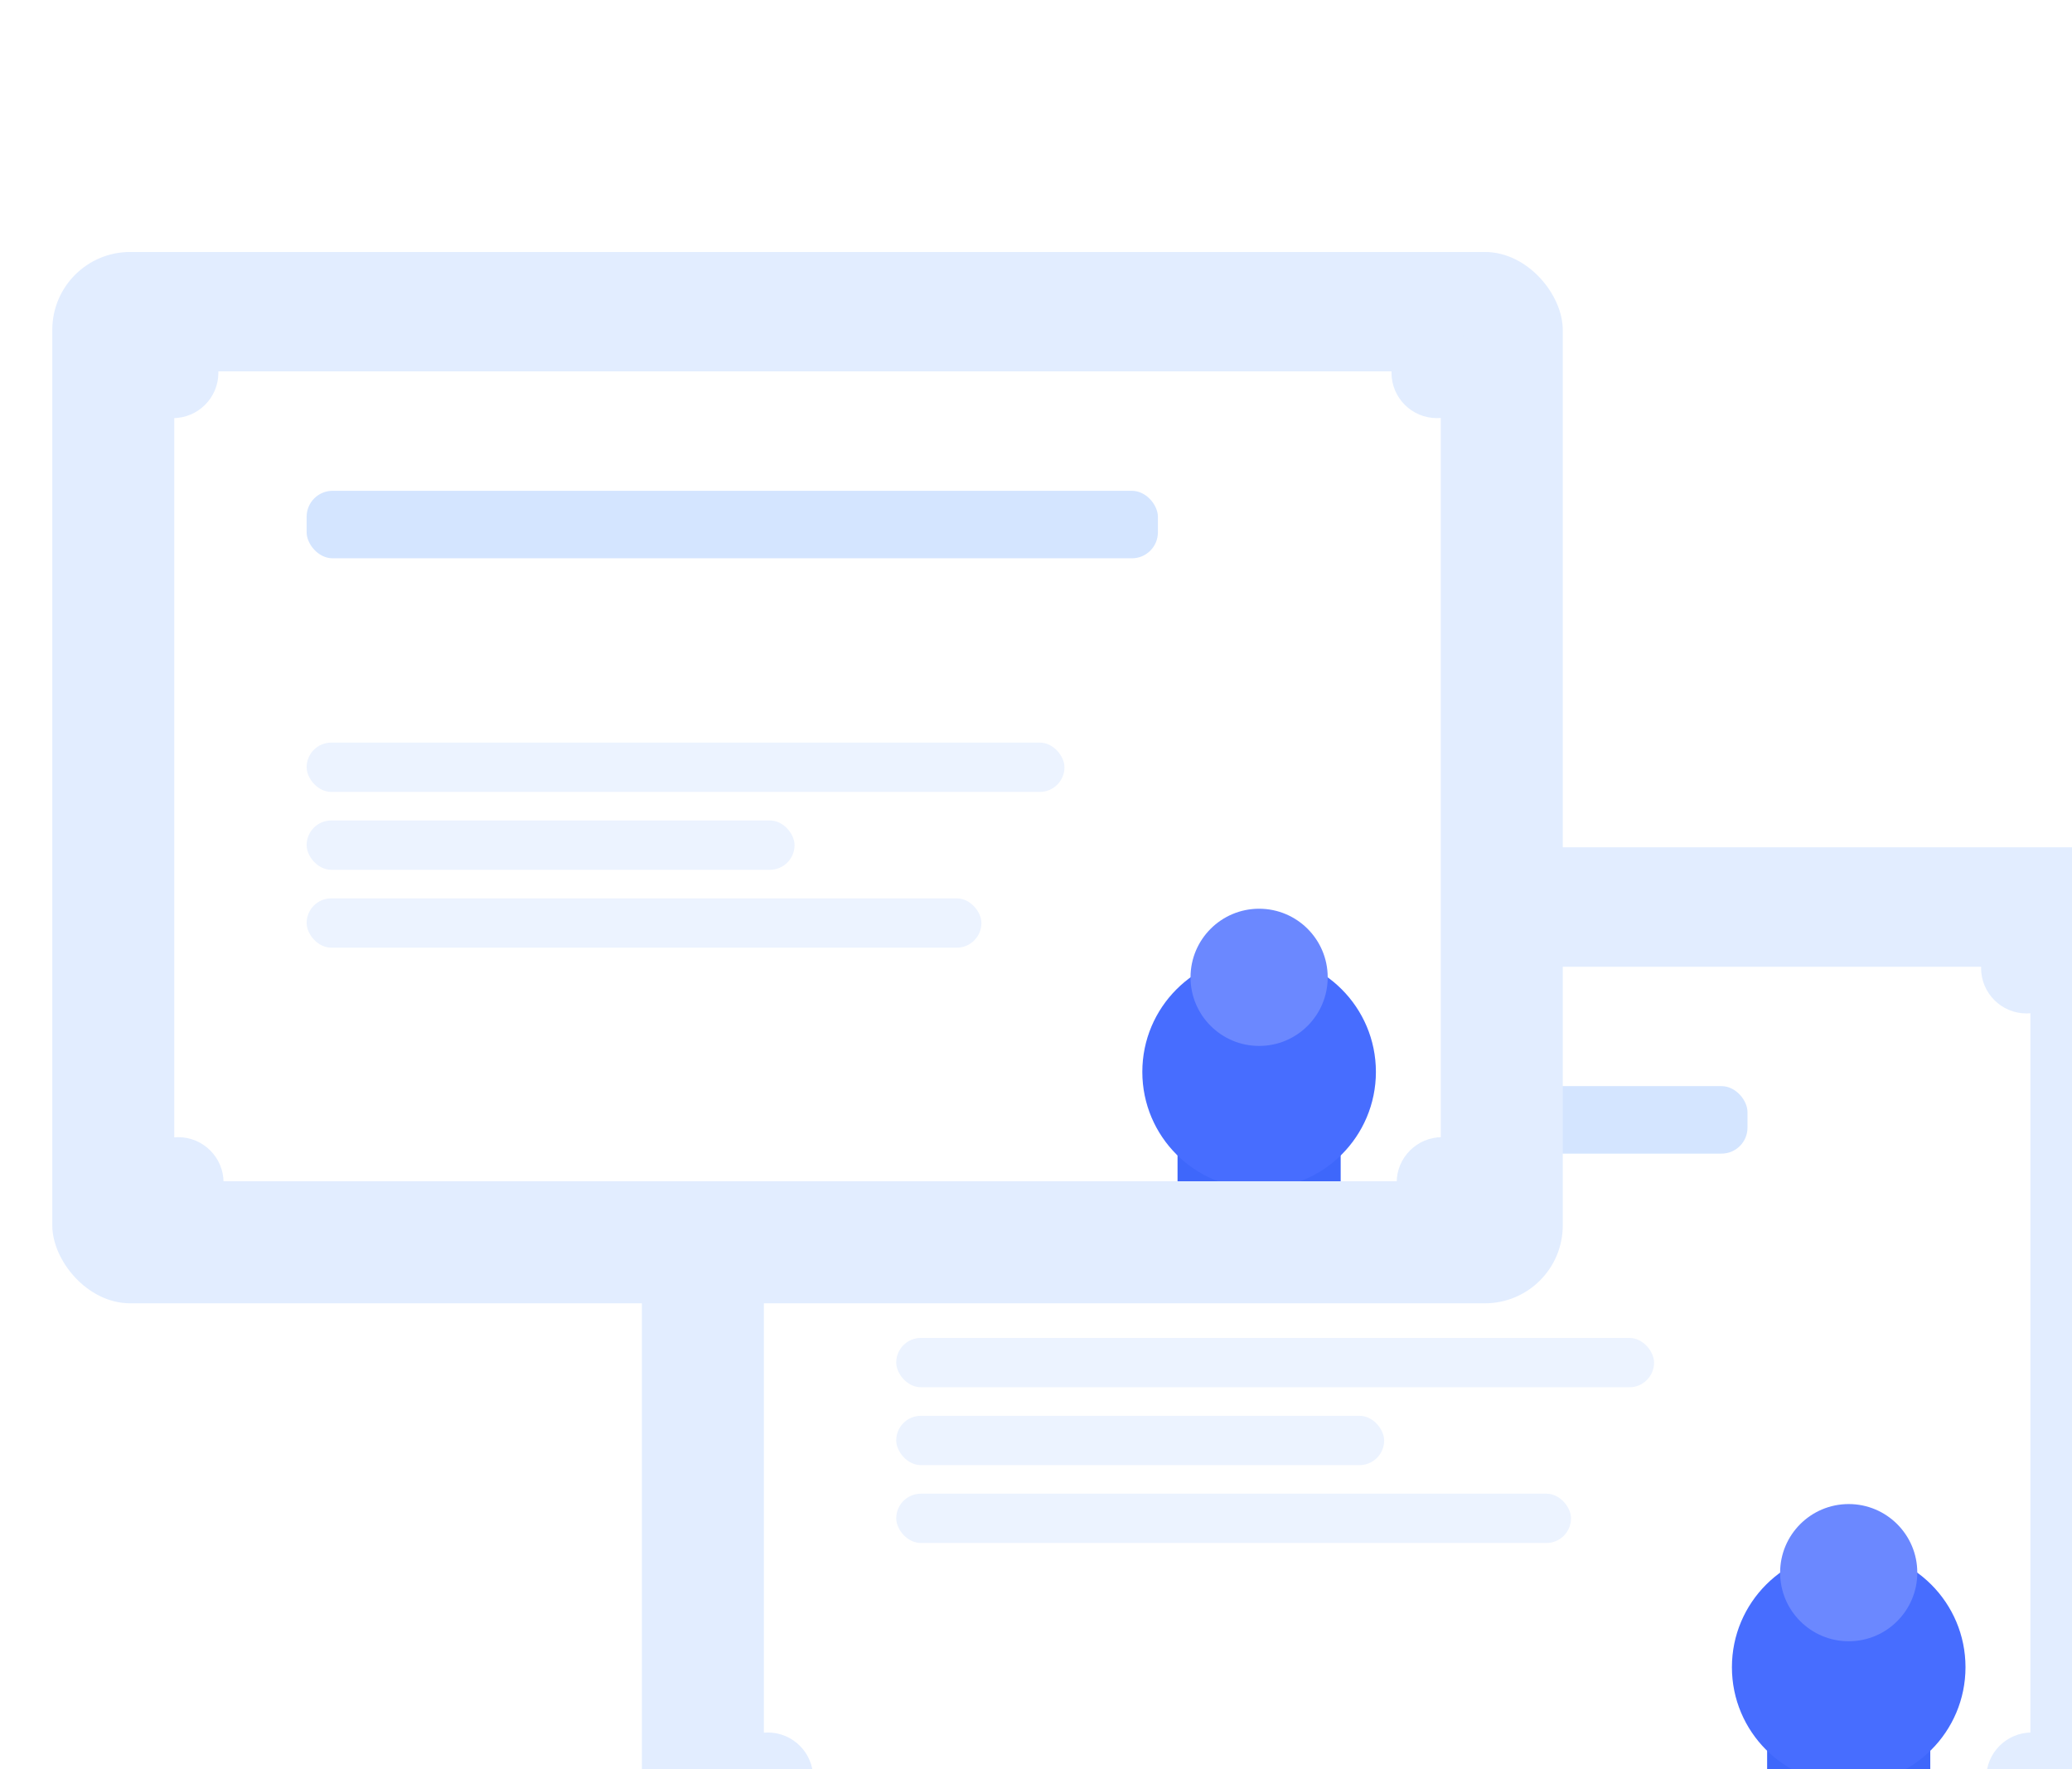
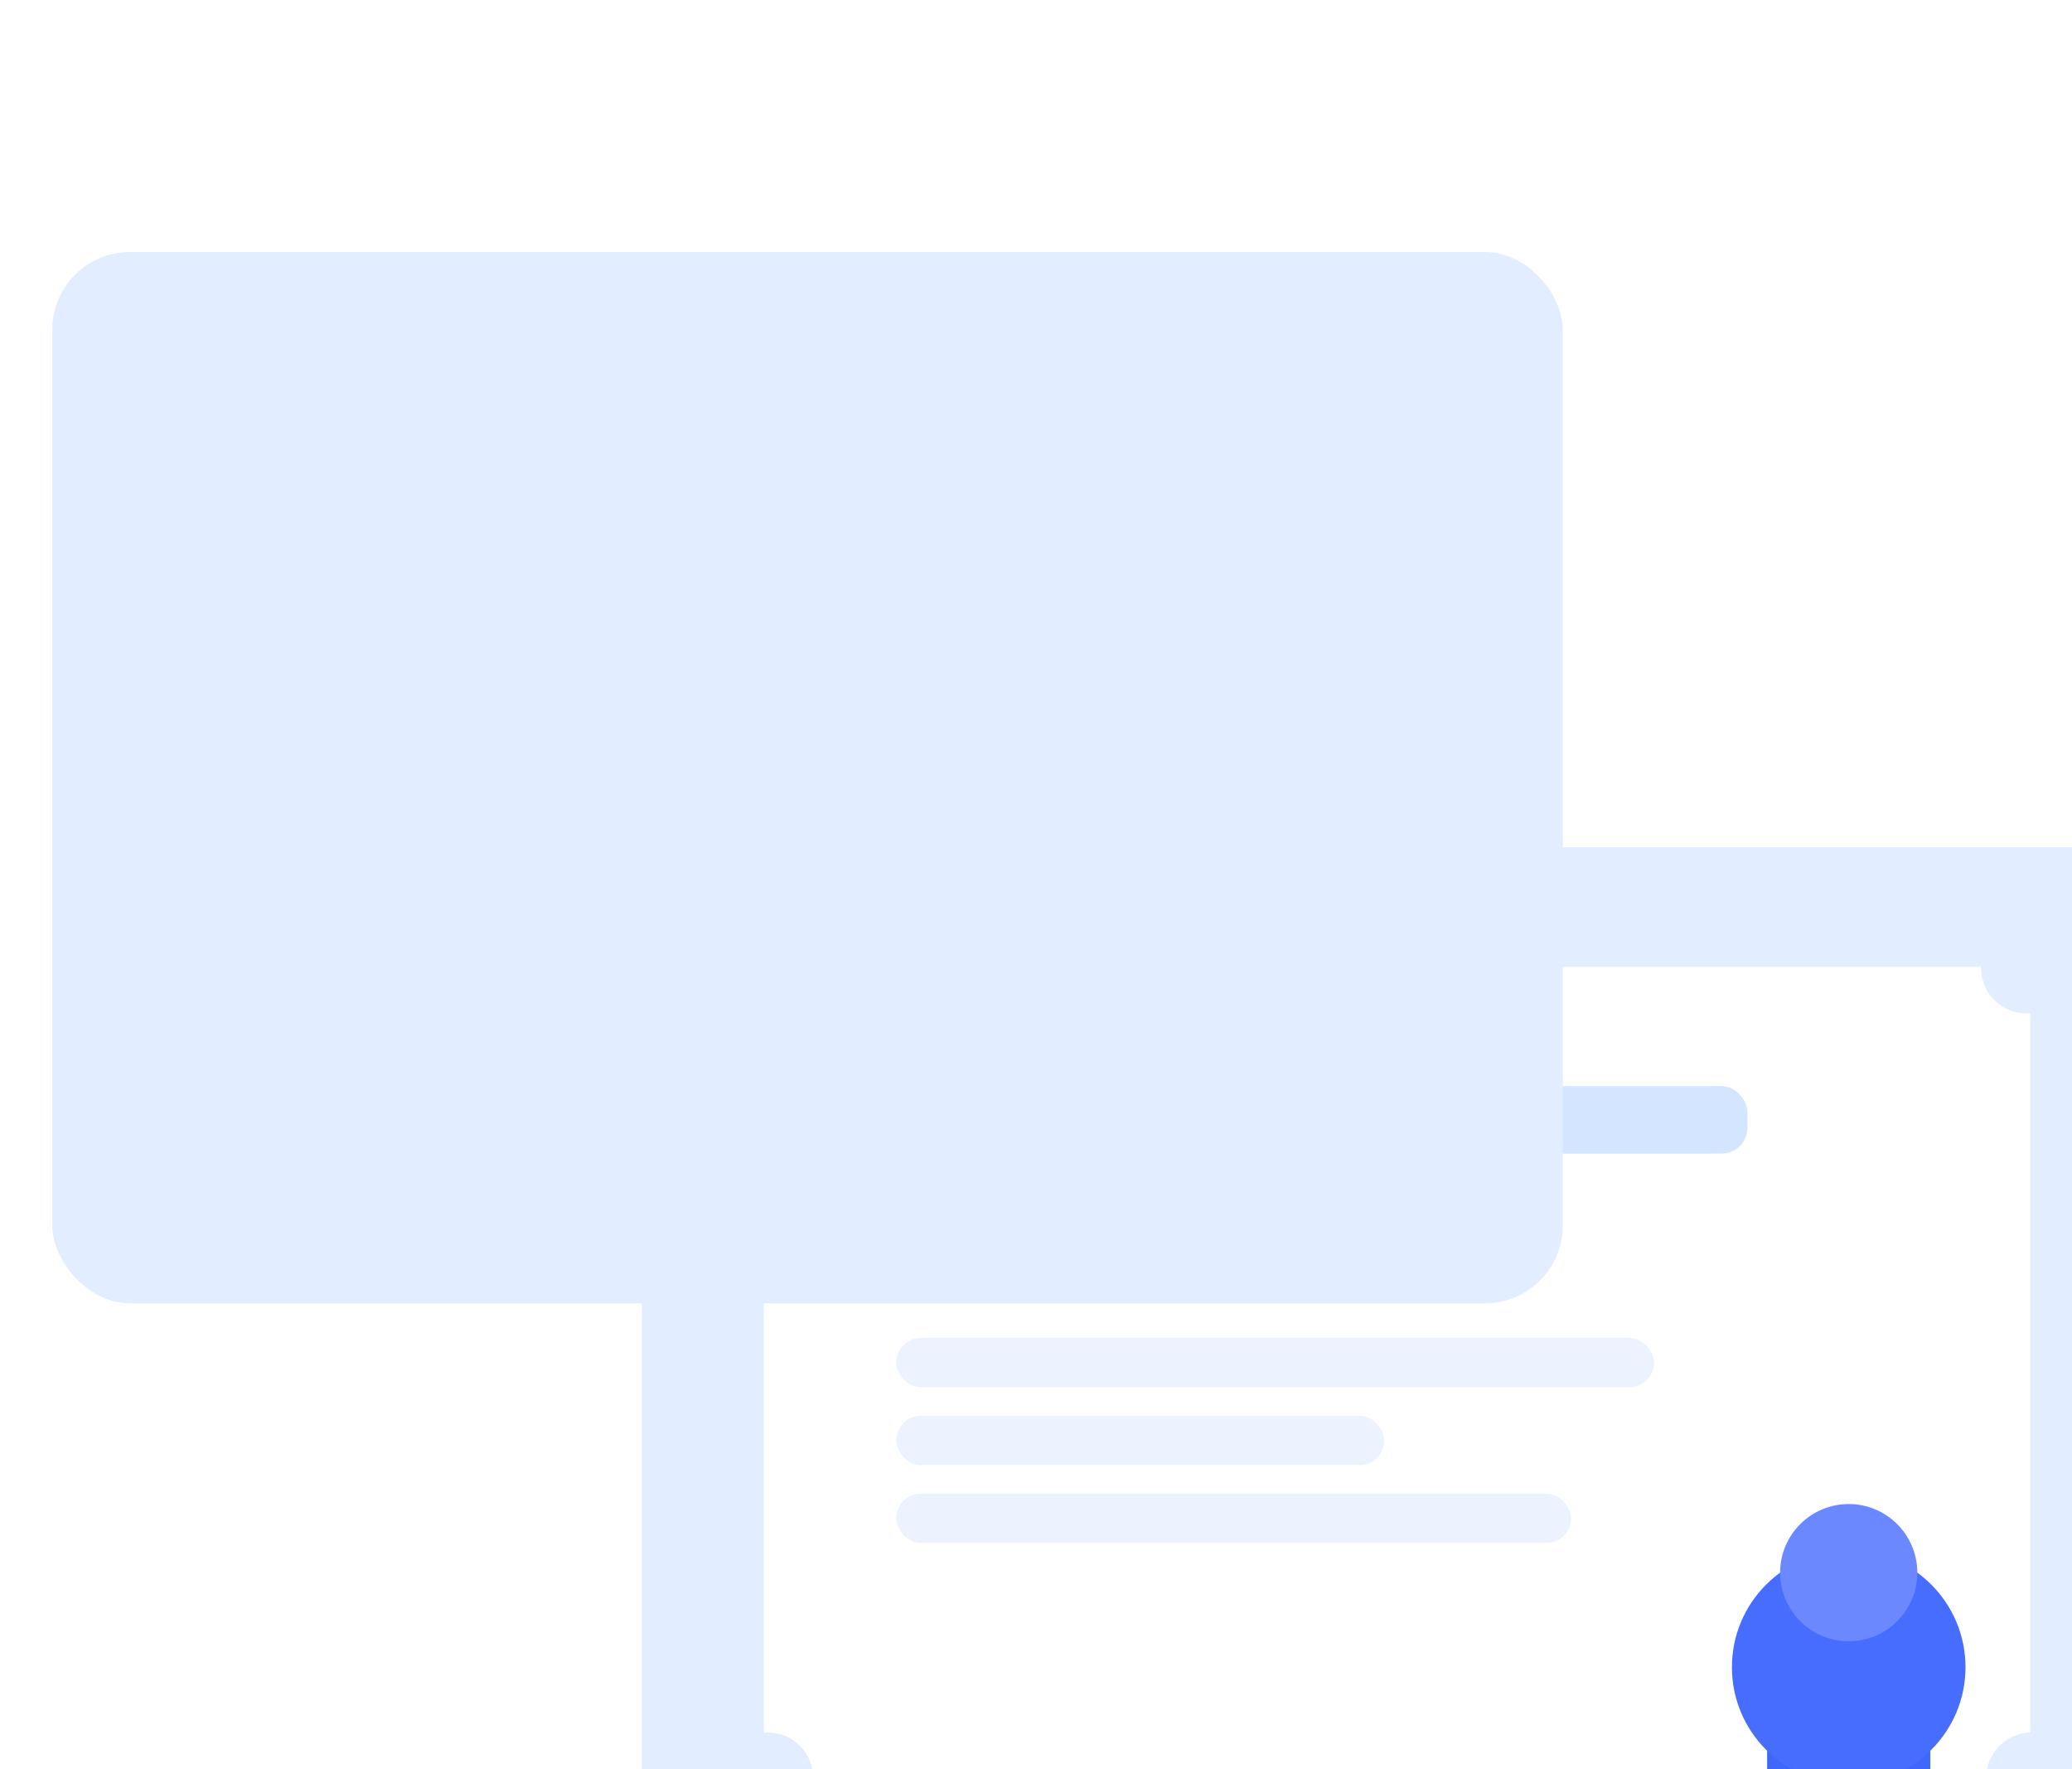
<svg xmlns="http://www.w3.org/2000/svg" width="369" height="315" viewBox="0 0 369 315" fill="none">
  <g filter="url(#filter0_dddd_1541_18209)">
    <rect x="114.312" y="107.693" width="269" height="187.191" rx="13.866" fill="#E2EDFF" />
    <g clip-path="url(#clip0_1541_18209)">
      <rect width="225.553" height="144.206" transform="translate(136.036 128.955)" fill="white" />
      <rect x="159.608" y="150.216" width="151.601" height="12.017" rx="4.622" fill="#D4E5FF" />
      <rect x="159.608" y="195.049" width="134.962" height="8.782" rx="4.391" fill="#ECF3FF" />
      <rect x="159.608" y="208.915" width="86.894" height="8.782" rx="4.391" fill="#ECF3FF" />
      <rect x="159.608" y="222.781" width="120.172" height="8.782" rx="4.391" fill="#ECF3FF" />
      <g filter="url(#filter1_dddd_1541_18209)">
        <path d="M314.707 228.591H343.76V259.107C343.76 260.168 342.572 260.796 341.695 260.198L329.977 252.209C329.528 251.903 328.938 251.903 328.489 252.209L316.772 260.198C315.895 260.796 314.707 260.168 314.707 259.107V228.591Z" fill="#3E67FB" />
        <g filter="url(#filter2_dddd_1541_18209)">
          <circle cx="329.234" cy="220.007" r="20.799" fill="#476DFF" />
        </g>
        <circle cx="329.234" cy="220.008" r="12.215" fill="#6B88FF" />
      </g>
    </g>
    <circle cx="135.804" cy="129.186" r="8.088" fill="#E2EDFF" />
    <circle cx="360.896" cy="129.186" r="8.088" fill="#E2EDFF" />
    <circle cx="136.729" cy="273.392" r="8.088" fill="#E2EDFF" />
    <circle cx="361.82" cy="273.392" r="8.088" fill="#E2EDFF" />
  </g>
  <g filter="url(#filter3_dddd_1541_18209)">
    <rect x="9.312" y="1.693" width="269" height="187.191" rx="13.866" fill="#E2EDFF" />
    <g clip-path="url(#clip1_1541_18209)">
      <rect width="225.553" height="144.206" transform="translate(31.036 22.955)" fill="white" />
      <rect x="54.608" y="44.216" width="151.601" height="12.017" rx="4.622" fill="#D4E5FF" />
      <rect x="54.608" y="89.049" width="134.962" height="8.782" rx="4.391" fill="#ECF3FF" />
      <rect x="54.608" y="102.915" width="86.894" height="8.782" rx="4.391" fill="#ECF3FF" />
      <rect x="54.608" y="116.781" width="120.172" height="8.782" rx="4.391" fill="#ECF3FF" />
      <g filter="url(#filter4_dddd_1541_18209)">
        <path d="M209.707 122.591H238.76V153.107C238.76 154.168 237.572 154.796 236.695 154.198L224.977 146.209C224.528 145.903 223.938 145.903 223.489 146.209L211.772 154.198C210.895 154.796 209.707 154.168 209.707 153.107V122.591Z" fill="#3E67FB" />
        <g filter="url(#filter5_dddd_1541_18209)">
          <circle cx="224.234" cy="114.007" r="20.799" fill="#476DFF" />
        </g>
        <circle cx="224.234" cy="114.008" r="12.215" fill="#6B88FF" />
      </g>
    </g>
    <circle cx="30.804" cy="23.186" r="8.088" fill="#E2EDFF" />
    <circle cx="255.896" cy="23.186" r="8.088" fill="#E2EDFF" />
    <circle cx="31.729" cy="167.392" r="8.088" fill="#E2EDFF" />
    <circle cx="256.82" cy="167.392" r="8.088" fill="#E2EDFF" />
  </g>
  <defs>
    <filter id="filter0_dddd_1541_18209" x="105" y="106" width="287.624" height="221.053" filterUnits="userSpaceOnUse" color-interpolation-filters="sRGB">
      <feFlood flood-opacity="0" result="BackgroundImageFix" />
      <feColorMatrix in="SourceAlpha" type="matrix" values="0 0 0 0 0 0 0 0 0 0 0 0 0 0 0 0 0 0 127 0" result="hardAlpha" />
      <feOffset dy="1.693" />
      <feGaussianBlur stdDeviation="1.693" />
      <feColorMatrix type="matrix" values="0 0 0 0 0 0 0 0 0 0 0 0 0 0 0 0 0 0 0.1 0" />
      <feBlend mode="normal" in2="BackgroundImageFix" result="effect1_dropShadow_1541_18209" />
      <feColorMatrix in="SourceAlpha" type="matrix" values="0 0 0 0 0 0 0 0 0 0 0 0 0 0 0 0 0 0 127 0" result="hardAlpha" />
      <feOffset dy="5.926" />
      <feGaussianBlur stdDeviation="2.963" />
      <feColorMatrix type="matrix" values="0 0 0 0 0 0 0 0 0 0 0 0 0 0 0 0 0 0 0.09 0" />
      <feBlend mode="normal" in2="effect1_dropShadow_1541_18209" result="effect2_dropShadow_1541_18209" />
      <feColorMatrix in="SourceAlpha" type="matrix" values="0 0 0 0 0 0 0 0 0 0 0 0 0 0 0 0 0 0 127 0" result="hardAlpha" />
      <feOffset dy="12.698" />
      <feGaussianBlur stdDeviation="3.81" />
      <feColorMatrix type="matrix" values="0 0 0 0 0 0 0 0 0 0 0 0 0 0 0 0 0 0 0.05 0" />
      <feBlend mode="normal" in2="effect2_dropShadow_1541_18209" result="effect3_dropShadow_1541_18209" />
      <feColorMatrix in="SourceAlpha" type="matrix" values="0 0 0 0 0 0 0 0 0 0 0 0 0 0 0 0 0 0 127 0" result="hardAlpha" />
      <feOffset dy="22.857" />
      <feGaussianBlur stdDeviation="4.656" />
      <feColorMatrix type="matrix" values="0 0 0 0 0 0 0 0 0 0 0 0 0 0 0 0 0 0 0.01 0" />
      <feBlend mode="normal" in2="effect3_dropShadow_1541_18209" result="effect4_dropShadow_1541_18209" />
      <feBlend mode="normal" in="SourceGraphic" in2="effect4_dropShadow_1541_18209" result="shape" />
    </filter>
    <filter id="filter1_dddd_1541_18209" x="304.803" y="198.548" width="48.861" height="74.427" filterUnits="userSpaceOnUse" color-interpolation-filters="sRGB">
      <feFlood flood-opacity="0" result="BackgroundImageFix" />
      <feColorMatrix in="SourceAlpha" type="matrix" values="0 0 0 0 0 0 0 0 0 0 0 0 0 0 0 0 0 0 127 0" result="hardAlpha" />
      <feOffset dy="0.66" />
      <feGaussianBlur stdDeviation="0.66" />
      <feColorMatrix type="matrix" values="0 0 0 0 0 0 0 0 0 0 0 0 0 0 0 0 0 0 0.1 0" />
      <feBlend mode="normal" in2="BackgroundImageFix" result="effect1_dropShadow_1541_18209" />
      <feColorMatrix in="SourceAlpha" type="matrix" values="0 0 0 0 0 0 0 0 0 0 0 0 0 0 0 0 0 0 127 0" result="hardAlpha" />
      <feOffset dy="2.311" />
      <feGaussianBlur stdDeviation="1.155" />
      <feColorMatrix type="matrix" values="0 0 0 0 0 0 0 0 0 0 0 0 0 0 0 0 0 0 0.09 0" />
      <feBlend mode="normal" in2="effect1_dropShadow_1541_18209" result="effect2_dropShadow_1541_18209" />
      <feColorMatrix in="SourceAlpha" type="matrix" values="0 0 0 0 0 0 0 0 0 0 0 0 0 0 0 0 0 0 127 0" result="hardAlpha" />
      <feOffset dy="4.952" />
      <feGaussianBlur stdDeviation="1.486" />
      <feColorMatrix type="matrix" values="0 0 0 0 0 0 0 0 0 0 0 0 0 0 0 0 0 0 0.05 0" />
      <feBlend mode="normal" in2="effect2_dropShadow_1541_18209" result="effect3_dropShadow_1541_18209" />
      <feColorMatrix in="SourceAlpha" type="matrix" values="0 0 0 0 0 0 0 0 0 0 0 0 0 0 0 0 0 0 127 0" result="hardAlpha" />
      <feOffset dy="8.914" />
      <feGaussianBlur stdDeviation="1.816" />
      <feColorMatrix type="matrix" values="0 0 0 0 0 0 0 0 0 0 0 0 0 0 0 0 0 0 0.01 0" />
      <feBlend mode="normal" in2="effect3_dropShadow_1541_18209" result="effect4_dropShadow_1541_18209" />
      <feBlend mode="normal" in="SourceGraphic" in2="effect4_dropShadow_1541_18209" result="shape" />
    </filter>
    <filter id="filter2_dddd_1541_18209" x="304.803" y="198.548" width="48.861" height="54.804" filterUnits="userSpaceOnUse" color-interpolation-filters="sRGB">
      <feFlood flood-opacity="0" result="BackgroundImageFix" />
      <feColorMatrix in="SourceAlpha" type="matrix" values="0 0 0 0 0 0 0 0 0 0 0 0 0 0 0 0 0 0 127 0" result="hardAlpha" />
      <feOffset dy="0.66" />
      <feGaussianBlur stdDeviation="0.66" />
      <feColorMatrix type="matrix" values="0 0 0 0 0 0 0 0 0 0 0 0 0 0 0 0 0 0 0.1 0" />
      <feBlend mode="normal" in2="BackgroundImageFix" result="effect1_dropShadow_1541_18209" />
      <feColorMatrix in="SourceAlpha" type="matrix" values="0 0 0 0 0 0 0 0 0 0 0 0 0 0 0 0 0 0 127 0" result="hardAlpha" />
      <feOffset dy="2.311" />
      <feGaussianBlur stdDeviation="1.155" />
      <feColorMatrix type="matrix" values="0 0 0 0 0 0 0 0 0 0 0 0 0 0 0 0 0 0 0.09 0" />
      <feBlend mode="normal" in2="effect1_dropShadow_1541_18209" result="effect2_dropShadow_1541_18209" />
      <feColorMatrix in="SourceAlpha" type="matrix" values="0 0 0 0 0 0 0 0 0 0 0 0 0 0 0 0 0 0 127 0" result="hardAlpha" />
      <feOffset dy="4.952" />
      <feGaussianBlur stdDeviation="1.486" />
      <feColorMatrix type="matrix" values="0 0 0 0 0 0 0 0 0 0 0 0 0 0 0 0 0 0 0.05 0" />
      <feBlend mode="normal" in2="effect2_dropShadow_1541_18209" result="effect3_dropShadow_1541_18209" />
      <feColorMatrix in="SourceAlpha" type="matrix" values="0 0 0 0 0 0 0 0 0 0 0 0 0 0 0 0 0 0 127 0" result="hardAlpha" />
      <feOffset dy="8.914" />
      <feGaussianBlur stdDeviation="1.816" />
      <feColorMatrix type="matrix" values="0 0 0 0 0 0 0 0 0 0 0 0 0 0 0 0 0 0 0.01 0" />
      <feBlend mode="normal" in2="effect3_dropShadow_1541_18209" result="effect4_dropShadow_1541_18209" />
      <feBlend mode="normal" in="SourceGraphic" in2="effect4_dropShadow_1541_18209" result="shape" />
    </filter>
    <filter id="filter3_dddd_1541_18209" x="0" y="-6.4373e-06" width="287.624" height="221.053" filterUnits="userSpaceOnUse" color-interpolation-filters="sRGB">
      <feFlood flood-opacity="0" result="BackgroundImageFix" />
      <feColorMatrix in="SourceAlpha" type="matrix" values="0 0 0 0 0 0 0 0 0 0 0 0 0 0 0 0 0 0 127 0" result="hardAlpha" />
      <feOffset dy="1.693" />
      <feGaussianBlur stdDeviation="1.693" />
      <feColorMatrix type="matrix" values="0 0 0 0 0 0 0 0 0 0 0 0 0 0 0 0 0 0 0.1 0" />
      <feBlend mode="normal" in2="BackgroundImageFix" result="effect1_dropShadow_1541_18209" />
      <feColorMatrix in="SourceAlpha" type="matrix" values="0 0 0 0 0 0 0 0 0 0 0 0 0 0 0 0 0 0 127 0" result="hardAlpha" />
      <feOffset dy="5.926" />
      <feGaussianBlur stdDeviation="2.963" />
      <feColorMatrix type="matrix" values="0 0 0 0 0 0 0 0 0 0 0 0 0 0 0 0 0 0 0.09 0" />
      <feBlend mode="normal" in2="effect1_dropShadow_1541_18209" result="effect2_dropShadow_1541_18209" />
      <feColorMatrix in="SourceAlpha" type="matrix" values="0 0 0 0 0 0 0 0 0 0 0 0 0 0 0 0 0 0 127 0" result="hardAlpha" />
      <feOffset dy="12.698" />
      <feGaussianBlur stdDeviation="3.81" />
      <feColorMatrix type="matrix" values="0 0 0 0 0 0 0 0 0 0 0 0 0 0 0 0 0 0 0.05 0" />
      <feBlend mode="normal" in2="effect2_dropShadow_1541_18209" result="effect3_dropShadow_1541_18209" />
      <feColorMatrix in="SourceAlpha" type="matrix" values="0 0 0 0 0 0 0 0 0 0 0 0 0 0 0 0 0 0 127 0" result="hardAlpha" />
      <feOffset dy="22.857" />
      <feGaussianBlur stdDeviation="4.656" />
      <feColorMatrix type="matrix" values="0 0 0 0 0 0 0 0 0 0 0 0 0 0 0 0 0 0 0.01 0" />
      <feBlend mode="normal" in2="effect3_dropShadow_1541_18209" result="effect4_dropShadow_1541_18209" />
      <feBlend mode="normal" in="SourceGraphic" in2="effect4_dropShadow_1541_18209" result="shape" />
    </filter>
    <filter id="filter4_dddd_1541_18209" x="199.803" y="92.548" width="48.861" height="74.427" filterUnits="userSpaceOnUse" color-interpolation-filters="sRGB">
      <feFlood flood-opacity="0" result="BackgroundImageFix" />
      <feColorMatrix in="SourceAlpha" type="matrix" values="0 0 0 0 0 0 0 0 0 0 0 0 0 0 0 0 0 0 127 0" result="hardAlpha" />
      <feOffset dy="0.66" />
      <feGaussianBlur stdDeviation="0.66" />
      <feColorMatrix type="matrix" values="0 0 0 0 0 0 0 0 0 0 0 0 0 0 0 0 0 0 0.1 0" />
      <feBlend mode="normal" in2="BackgroundImageFix" result="effect1_dropShadow_1541_18209" />
      <feColorMatrix in="SourceAlpha" type="matrix" values="0 0 0 0 0 0 0 0 0 0 0 0 0 0 0 0 0 0 127 0" result="hardAlpha" />
      <feOffset dy="2.311" />
      <feGaussianBlur stdDeviation="1.155" />
      <feColorMatrix type="matrix" values="0 0 0 0 0 0 0 0 0 0 0 0 0 0 0 0 0 0 0.09 0" />
      <feBlend mode="normal" in2="effect1_dropShadow_1541_18209" result="effect2_dropShadow_1541_18209" />
      <feColorMatrix in="SourceAlpha" type="matrix" values="0 0 0 0 0 0 0 0 0 0 0 0 0 0 0 0 0 0 127 0" result="hardAlpha" />
      <feOffset dy="4.952" />
      <feGaussianBlur stdDeviation="1.486" />
      <feColorMatrix type="matrix" values="0 0 0 0 0 0 0 0 0 0 0 0 0 0 0 0 0 0 0.05 0" />
      <feBlend mode="normal" in2="effect2_dropShadow_1541_18209" result="effect3_dropShadow_1541_18209" />
      <feColorMatrix in="SourceAlpha" type="matrix" values="0 0 0 0 0 0 0 0 0 0 0 0 0 0 0 0 0 0 127 0" result="hardAlpha" />
      <feOffset dy="8.914" />
      <feGaussianBlur stdDeviation="1.816" />
      <feColorMatrix type="matrix" values="0 0 0 0 0 0 0 0 0 0 0 0 0 0 0 0 0 0 0.01 0" />
      <feBlend mode="normal" in2="effect3_dropShadow_1541_18209" result="effect4_dropShadow_1541_18209" />
      <feBlend mode="normal" in="SourceGraphic" in2="effect4_dropShadow_1541_18209" result="shape" />
    </filter>
    <filter id="filter5_dddd_1541_18209" x="199.803" y="92.548" width="48.861" height="54.804" filterUnits="userSpaceOnUse" color-interpolation-filters="sRGB">
      <feFlood flood-opacity="0" result="BackgroundImageFix" />
      <feColorMatrix in="SourceAlpha" type="matrix" values="0 0 0 0 0 0 0 0 0 0 0 0 0 0 0 0 0 0 127 0" result="hardAlpha" />
      <feOffset dy="0.66" />
      <feGaussianBlur stdDeviation="0.66" />
      <feColorMatrix type="matrix" values="0 0 0 0 0 0 0 0 0 0 0 0 0 0 0 0 0 0 0.1 0" />
      <feBlend mode="normal" in2="BackgroundImageFix" result="effect1_dropShadow_1541_18209" />
      <feColorMatrix in="SourceAlpha" type="matrix" values="0 0 0 0 0 0 0 0 0 0 0 0 0 0 0 0 0 0 127 0" result="hardAlpha" />
      <feOffset dy="2.311" />
      <feGaussianBlur stdDeviation="1.155" />
      <feColorMatrix type="matrix" values="0 0 0 0 0 0 0 0 0 0 0 0 0 0 0 0 0 0 0.09 0" />
      <feBlend mode="normal" in2="effect1_dropShadow_1541_18209" result="effect2_dropShadow_1541_18209" />
      <feColorMatrix in="SourceAlpha" type="matrix" values="0 0 0 0 0 0 0 0 0 0 0 0 0 0 0 0 0 0 127 0" result="hardAlpha" />
      <feOffset dy="4.952" />
      <feGaussianBlur stdDeviation="1.486" />
      <feColorMatrix type="matrix" values="0 0 0 0 0 0 0 0 0 0 0 0 0 0 0 0 0 0 0.05 0" />
      <feBlend mode="normal" in2="effect2_dropShadow_1541_18209" result="effect3_dropShadow_1541_18209" />
      <feColorMatrix in="SourceAlpha" type="matrix" values="0 0 0 0 0 0 0 0 0 0 0 0 0 0 0 0 0 0 127 0" result="hardAlpha" />
      <feOffset dy="8.914" />
      <feGaussianBlur stdDeviation="1.816" />
      <feColorMatrix type="matrix" values="0 0 0 0 0 0 0 0 0 0 0 0 0 0 0 0 0 0 0.01 0" />
      <feBlend mode="normal" in2="effect3_dropShadow_1541_18209" result="effect4_dropShadow_1541_18209" />
      <feBlend mode="normal" in="SourceGraphic" in2="effect4_dropShadow_1541_18209" result="shape" />
    </filter>
    <clipPath id="clip0_1541_18209">
      <rect width="225.553" height="144.206" fill="white" transform="translate(136.036 128.955)" />
    </clipPath>
    <clipPath id="clip1_1541_18209">
-       <rect width="225.553" height="144.206" fill="white" transform="translate(31.036 22.955)" />
-     </clipPath>
+       </clipPath>
  </defs>
</svg>